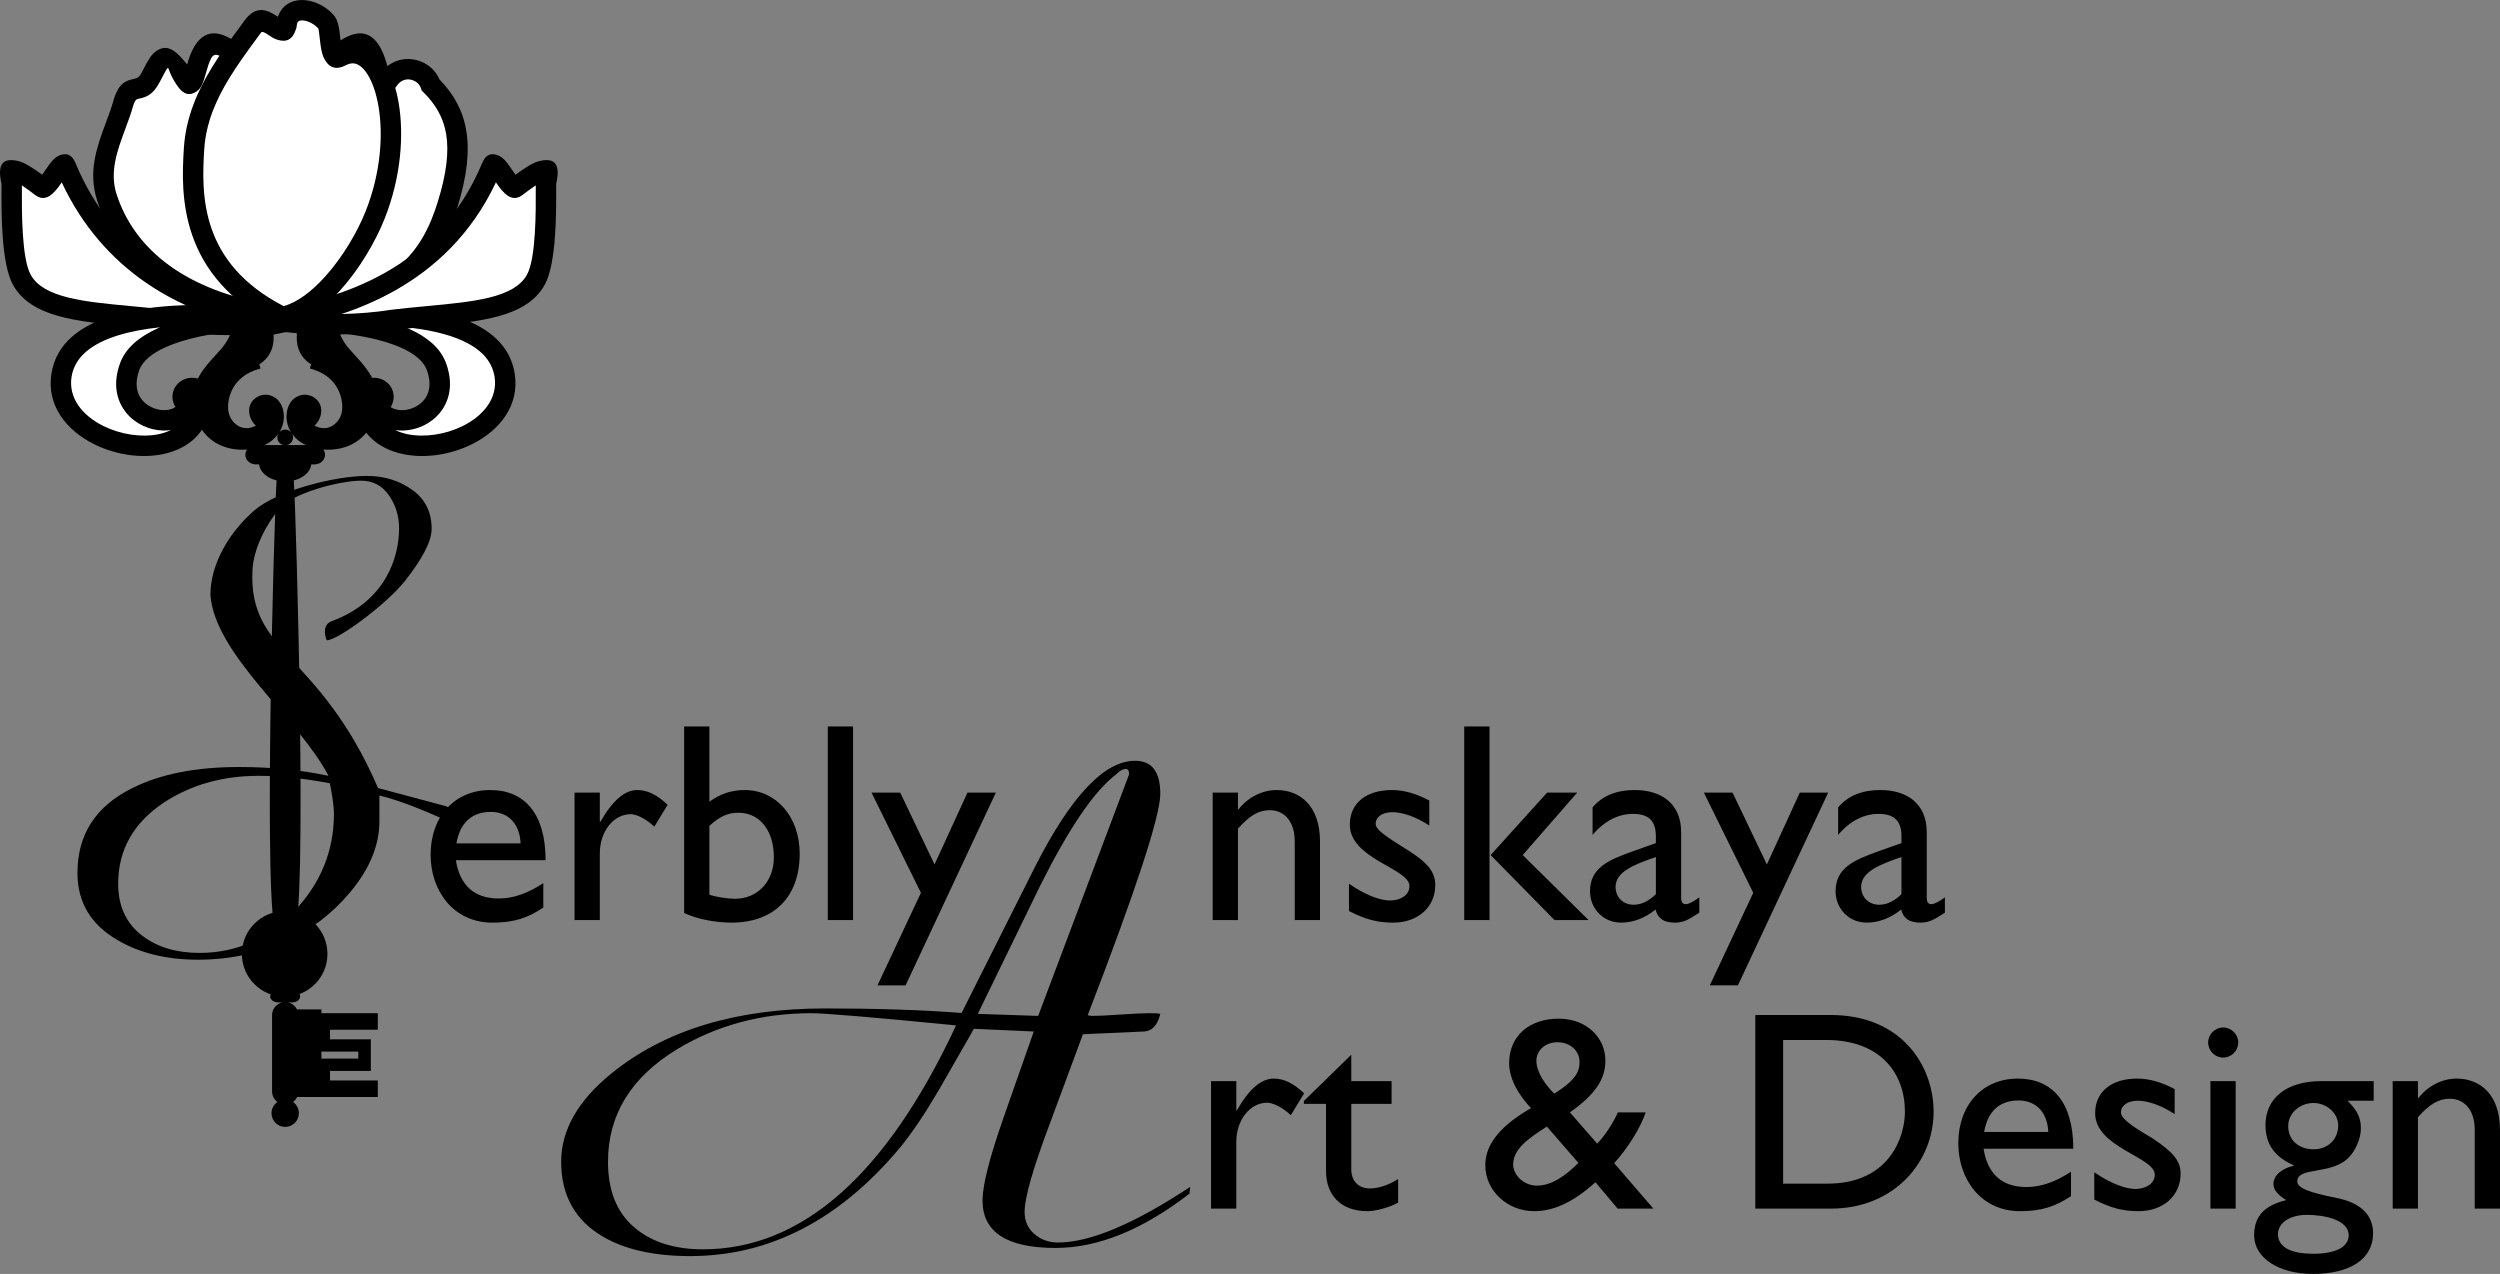
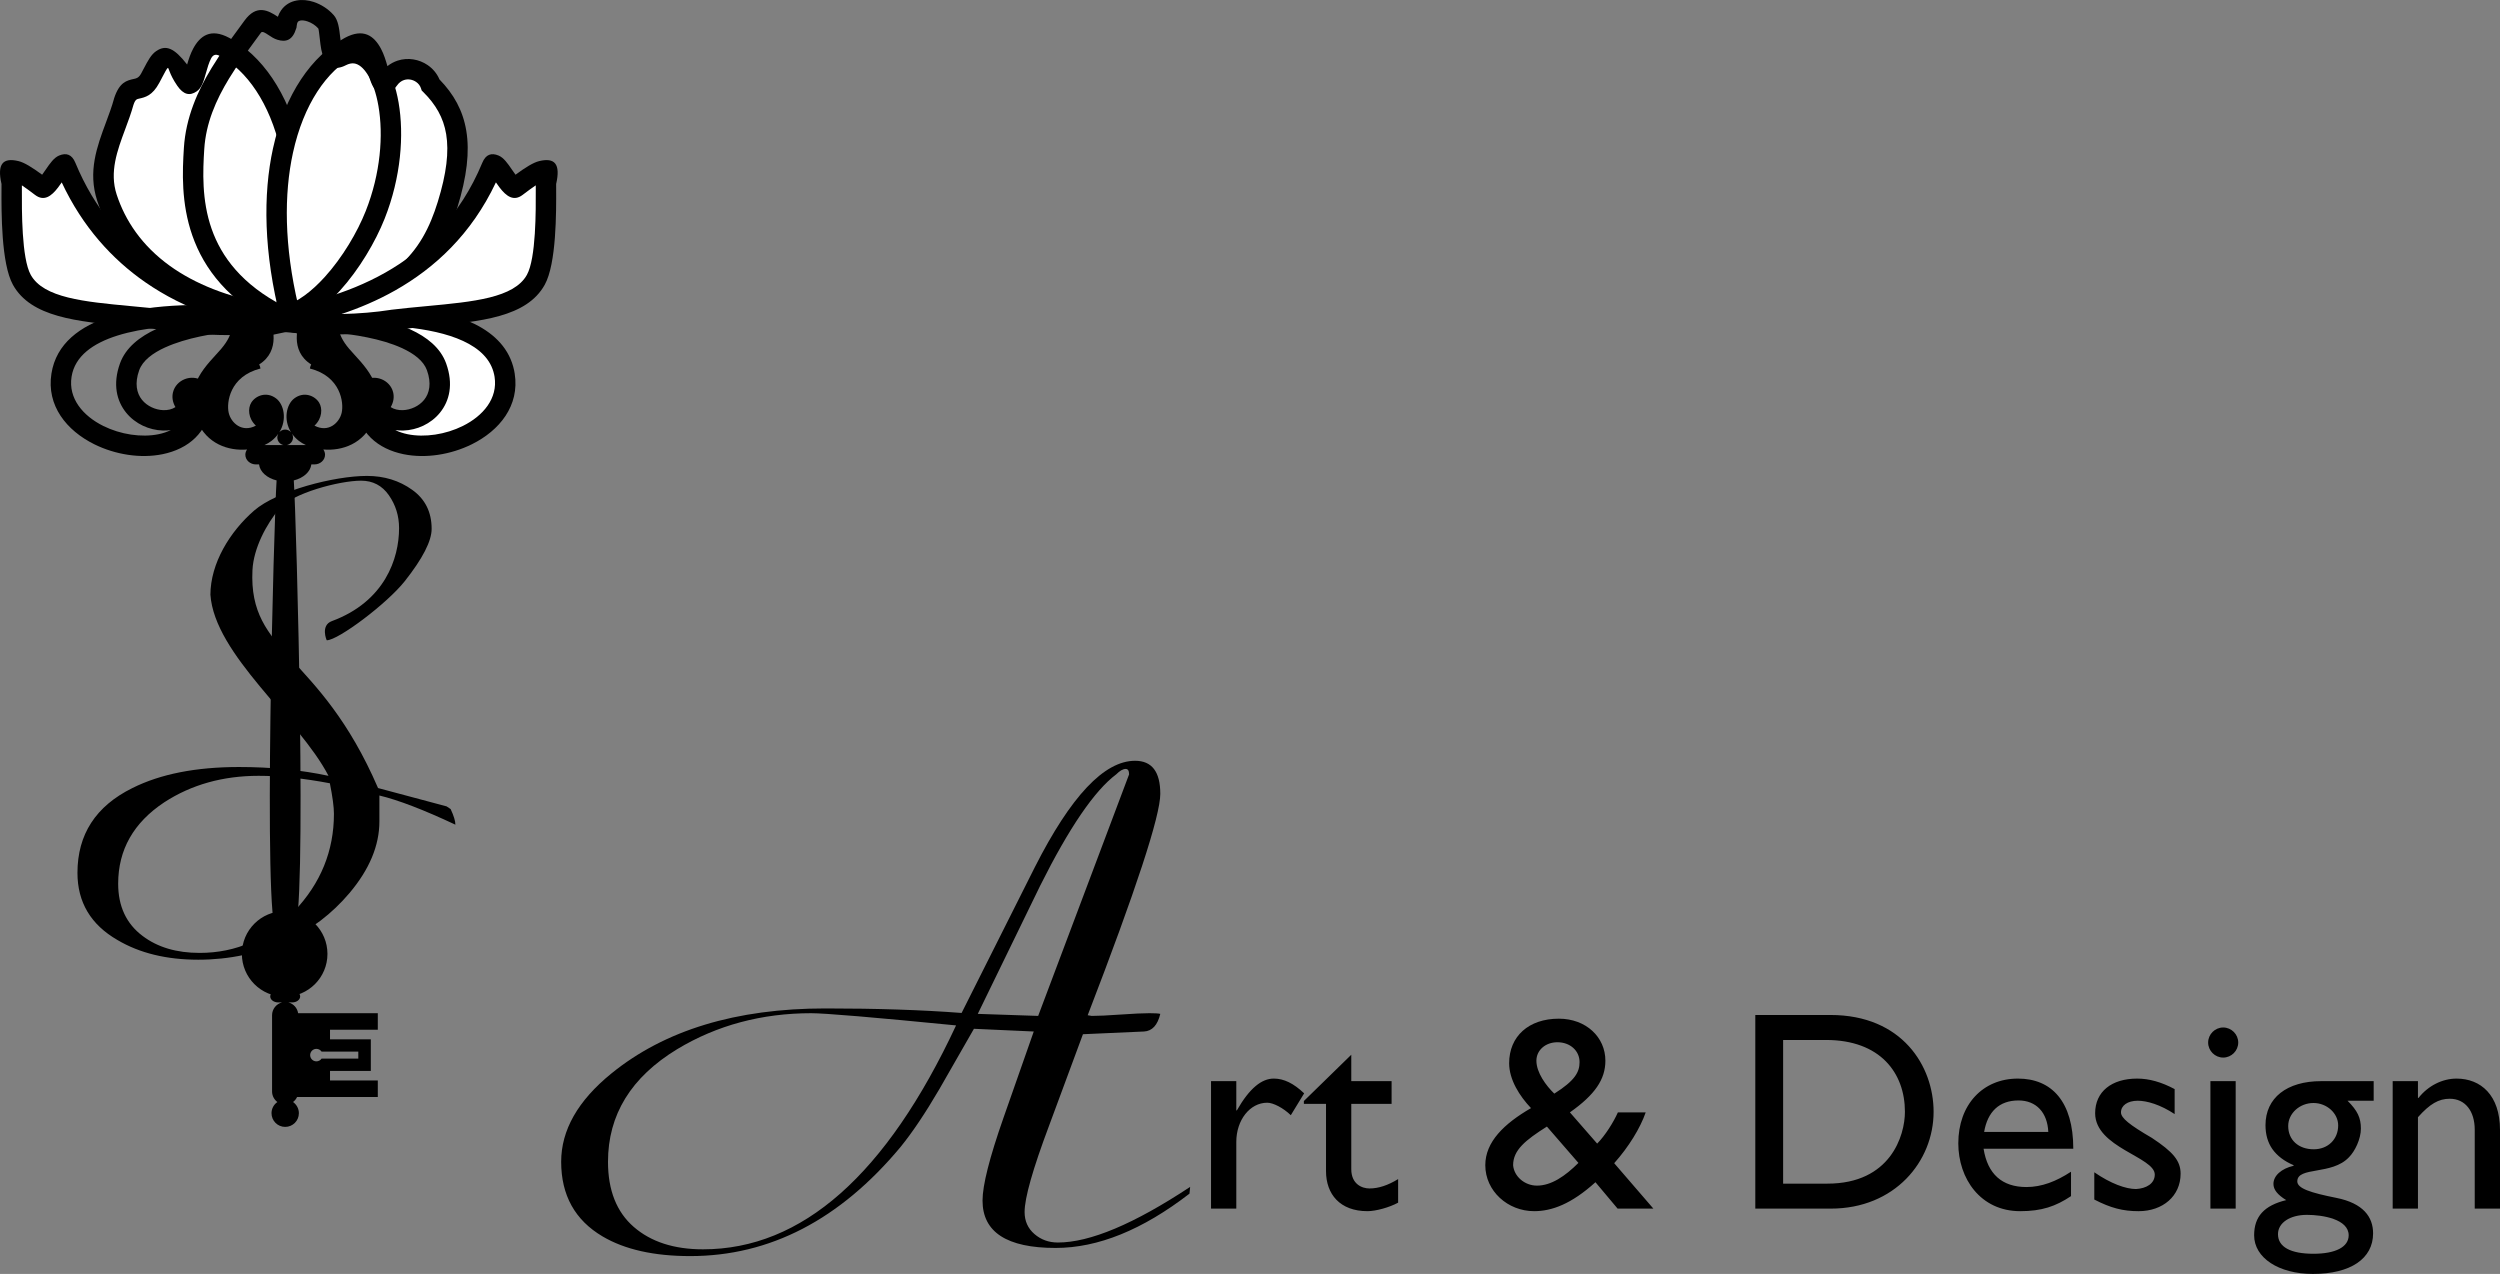
<svg xmlns="http://www.w3.org/2000/svg" xml:space="preserve" width="109.64mm" height="55.869mm" version="1.1" style="shape-rendering:geometricPrecision; text-rendering:geometricPrecision; image-rendering:optimizeQuality; fill-rule:evenodd; clip-rule:evenodd" viewBox="0 0 7162.04 3649.53">
  <rect x="0" y="0" width="7162.04" height="3649.53" fill="#808080" stroke="none" />
  <defs>
    <style type="text/css">
   
    .str0 {stroke:black;stroke-width:13.06;stroke-miterlimit:22.926}
    .fil1 {fill:black}
    .fil2 {fill:white}
    .fil0 {fill:black;fill-rule:nonzero}
    .fil3 {fill:black;fill-rule:nonzero}
   
  </style>
  </defs>
  <g id="Слой_x0020_1">
    <path class="fil0" d="M3324.04 2274.12c0,63.17 -69.33,274.72 -207.99,634.33l11.67 1.94c18.14,0 45.68,-1.29 82.61,-3.89 36.93,-2.59 64.47,-3.89 82.61,-3.89 15.55,0 25.92,0.65 31.1,1.95 -7.78,32.39 -23.33,49.24 -46.65,50.53l-174.94 7.78 -97.18 262.41c-46.65,124.4 -69.98,206.69 -69.98,246.86 0,25.91 9.39,46.97 28.19,63.17 18.79,16.2 41.14,24.3 67.06,24.3 92,0 218.35,-53.13 379.04,-159.4l-1.95 19.45c-134.45,103.67 -262.09,155.5 -383.57,155.5 -139.63,0 -209.28,-45.35 -209.28,-135.74 0,-44.06 20.09,-123.11 59.93,-236.82l86.82 -247.51 -171.38 -7.77 -99.13 173c-40.17,68.68 -77.1,123.76 -110.8,165.22 -173.65,208.64 -374.83,312.95 -602.9,312.95 -103.67,0 -187.58,-18.79 -251.07,-56.37 -79.05,-46.65 -118.58,-117.93 -118.58,-213.82 0,-90.71 47.95,-174.94 143.52,-252.7 152.91,-124.4 357.33,-186.6 613.59,-186.6 146.11,0 276.34,4.21 390.05,12.96l209.93 -417.92c103.02,-203.12 198.59,-304.52 287.04,-304.52 48.27,0 72.24,31.42 72.24,94.59zm-89.41 -55.72c0,-10.37 -3.24,-15.55 -9.72,-15.55 -7.77,0 -16.85,5.18 -27.21,15.55 -62.2,46.65 -134.77,152.92 -217.7,318.78 -27.21,55.72 -86.82,178.18 -178.83,367.38l173 5.83 260.47 -691.99zm-909.69 684.22c-142.55,0 -270.84,34.34 -384.87,103.02 -132.18,80.34 -198.27,187.9 -198.27,322.67 0,81.64 24.62,143.84 73.86,186.6 49.25,42.76 115.33,64.15 198.27,64.15 283.8,0 525.47,-213.82 725.04,-641.46 -237.14,-23.33 -375.8,-34.99 -415.97,-34.99l1.95 0z" />
-     <path class="fil0" d="M1556.5 2530.09c-42.29,27.65 -83.77,43.92 -127.69,43.92 -69.95,0 -111.43,-37.41 -122.82,-109.8l257.02 0c0,-135.02 -61.82,-200.9 -158.61,-200.9 -100.85,0 -170.8,74.83 -170.8,185.45 0,100.86 63.44,194.4 177.31,194.4 61.82,0 101.66,-13.83 145.59,-43.11l0 -69.95zm-248.89 -113.88c9.77,-57.75 43.11,-90.28 98.42,-90.28 51.25,0 82.97,34.97 85.4,90.28l-183.82 0zm338.36 -145.59l0 365.2 72.39 0 0 -191.14c0,-62.63 39.04,-112.24 88.65,-112.24 17.08,0 45.55,14.64 67.51,35.78l38.23 -62.63c-30.09,-28.47 -57.75,-42.3 -87.03,-42.3 -34.16,0 -69.14,26.84 -105.73,91.1l-1.63 0 0 -83.78 -72.39 0zm386.35 -189.52l-72.39 0 0 534.38c35.78,17.08 87.84,27.65 135.83,27.65 122,0 195.21,-74.02 195.21,-197.65 0,-104.92 -66.7,-182.19 -157.8,-182.19 -36.6,0 -69.13,10.58 -100.85,33.35l0 -215.54zm0 284.68c30.9,-27.66 52.87,-37.42 82.96,-37.42 61,0 101.67,50.43 101.67,127.7 0,69.13 -46.36,118.75 -111.43,118.75 -21.15,0 -52.06,-4.88 -73.2,-11.39l0 -197.65zm411.56 -284.68l-72.39 0 0 554.71 72.39 0 0 -554.71zm409.12 189.52l-81.34 0 -94.35 205.78 -98.42 -205.78 -82.15 0 141.52 287.12 -124.44 265.15 80.52 0 258.65 -552.27zm693.51 0l-72.39 0 0 365.2 72.39 0 0 -261.9c34.16,-38.23 59.37,-52.87 91.09,-52.87 43.92,0 71.57,34.97 71.57,88.65l0 226.12 72.39 0 0 -225.3c0,-100.04 -55.31,-147.22 -124.44,-147.22 -40.67,0 -81.34,20.34 -108.99,55.31l-1.63 0 0 -47.99zm548.2 22.77c-38.23,-20.34 -73.2,-30.09 -107.36,-30.09 -73.21,0 -120.38,37.42 -120.38,99.23 0,98.42 170.81,125.26 170.81,175.68 0,26.03 -24.37,40.67 -53.68,41.49 -29.26,0.8 -72.38,-15.46 -119.56,-47.99l0 78.09c47.18,24.4 82.15,33.35 126.88,33.35 69.13,0 120.38,-43.11 120.38,-107.37 0,-37.41 -20.83,-64.41 -82.15,-102.49 -63.17,-39.22 -88.66,-56.93 -88.66,-73.2 0,-19.52 18.71,-33.35 47.99,-33.35 26.85,0 65.07,11.39 105.74,38.23l0 -71.58zm423.77 -22.77l-86.22 0 -161.86 178.94 183.01 186.26 97.6 0 -188.7 -186.26 156.17 -178.94zm-251.33 -189.52l-72.38 0 0 554.71 72.38 0 0 -554.71zm601.07 489.64c-16.27,12.2 -30.9,19.52 -38.22,19.52 -8.95,0 -13.84,-4.88 -13.84,-18.7l0 -187.89c0,-82.96 -58.56,-120.38 -132.57,-120.38 -52.87,0 -92.72,16.27 -121.19,49.62l0 78.89c34.97,-41.48 75.64,-60.19 115.5,-60.19 43.92,0 65.88,18.72 65.88,64.26l0 19.52 -64.26 22.77c-73.95,26.21 -124.44,48.81 -124.44,115.5 0,47.18 35.79,89.47 89.47,89.47 33.35,0 66.7,-12.2 98.42,-37.42 6.51,26.02 23.58,37.42 55.3,37.42 22.78,0 36.6,-6.51 69.95,-28.47l0 -43.92zm-124.44 -8.95c-19.52,18.72 -40.67,30.09 -63.44,30.09 -30.09,0 -52.06,-21.15 -52.06,-51.24 0,-43.11 53.68,-64.25 115.5,-85.4l0 106.55zm493.71 -291.18l-81.33 0 -94.35 205.78 -98.42 -205.78 -82.15 0 141.53 287.12 -124.45 265.15 80.52 0 258.65 -552.27zm334.29 300.13c-16.27,12.2 -30.9,19.52 -38.23,19.52 -8.95,0 -13.83,-4.88 -13.83,-18.7l0 -187.89c0,-82.96 -58.56,-120.38 -132.57,-120.38 -52.87,0 -92.73,16.27 -121.19,49.62l0 78.89c34.97,-41.48 75.64,-60.19 115.5,-60.19 43.92,0 65.89,18.72 65.89,64.26l0 19.52 -64.26 22.77c-73.95,26.21 -124.44,48.81 -124.44,115.5 0,47.18 35.78,89.47 89.47,89.47 33.35,0 66.7,-12.2 98.42,-37.42 6.51,26.02 23.59,37.42 55.31,37.42 22.77,0 36.6,-6.51 69.95,-28.47l0 -43.92zm-124.44 -8.95c-19.53,18.72 -40.67,30.09 -63.45,30.09 -30.09,0 -52.05,-21.15 -52.05,-51.24 0,-43.11 53.68,-64.25 115.5,-85.4l0 106.55z" />
    <path class="fil1 str0" d="M815.52 2616.7c64.09,0 116.05,51.96 116.05,116.06 0,64.09 -51.96,116.05 -116.05,116.05 -64.1,0 -116.06,-51.96 -116.06,-116.05 0,-64.1 51.96,-116.06 116.06,-116.06z" />
-     <polygon class="fil1" points="920.88,2891.77 782.4,2891.77 782.4,3137.53 920.88,3137.53 " />
    <path class="fil2" d="M820.83 917.01c-120.87,21.41 -248.03,15.12 -346.64,-0.41 -180.83,-22.21 -356.93,-16.57 -411.6,-114.96 -33.28,-59.88 -28.89,-228.63 -29.06,-277.98 -13.47,-55.31 19.15,-38.37 84.59,11.46 19.61,14.93 58.54,-87.26 70.76,-57.69 133.24,322.4 425.65,425.96 631.95,439.58z" />
    <path class="fil0" d="M825.87 945.86c-56.9,10.08 -115.49,14.17 -172.17,14.1 -65.77,-0.08 -128.63,-5.85 -183.04,-14.37l-0.01 0.08c-37.67,-4.62 -70.21,-7.68 -101.83,-10.64 -149.42,-14.01 -280.11,-26.26 -331.76,-119.2 -33.73,-60.71 -33.06,-208.73 -32.77,-274.67l0.05 -14.03c-13.3,-57.93 4.24,-76.36 48.76,-65.57 16.59,4.02 39.16,18.04 67.62,38.95 3.29,-4.4 6.94,-9.72 10.52,-14.95 11.84,-17.26 23.22,-33.84 38.14,-40.02 20.35,-8.39 36.46,-3.59 46.52,20.77 55.42,134.1 139.56,228.66 233.2,293.8 122.47,85.18 261.26,120.28 373.56,127.69l241.02 15.91 -237.82 42.13zm-347.21 -58.11c35.71,5.62 75.25,10 116.86,12.22 -60.71,-21.58 -121.94,-51.5 -179.84,-91.77 -93.84,-65.27 -178.9,-157.65 -238.84,-285.69 -3.37,4.88 -6.82,9.79 -10.45,14.56 -19.24,25.28 -40.38,40.79 -66.02,21.28 -14.72,-11.21 -27.4,-20.53 -37.65,-27.38l-0.05 10.43c-0.27,61.21 -0.89,198.65 25.44,246.04 36.72,66.07 153.01,76.98 285.97,89.44 35.42,3.32 71.93,6.75 103.65,10.64l0.92 0.23z" />
    <path class="fil2" d="M797.22 901.93c-13.04,-1.77 -10.89,2.74 -23.35,0.61 -284.83,-48.59 -419.28,-188.55 -467.49,-336.22 -32.77,-100.44 24.08,-186.62 48.36,-275.57 19.41,-58.84 47.82,-14.95 75.83,-67.22 33.48,-62.47 37.74,-87.38 101.29,5.43 37.82,55.22 18.77,-144.29 111.06,-94.78 159.7,85.65 268.2,361.63 174.64,752.25 -1.74,7.28 -18.47,8.14 -20.35,15.49z" />
    <path class="fil0" d="M793.33 930.89l-1.05 -0.15c-5.74,1.39 -11.24,2.72 -23.33,0.65 -135.79,-23.16 -239.13,-66.79 -316.26,-122.27 -91.87,-66.07 -146.36,-148.68 -174.13,-233.76 -27.33,-83.75 -0.84,-155.01 25.27,-225.27 8.4,-22.6 16.77,-45.11 22.74,-67.01l0.35 -1.49c15.31,-46.41 35.69,-50.9 57.87,-55.79 6.25,-1.38 12.98,-2.87 20.02,-16.02l6.77 -12.9 0.05 0.03c12.27,-23.38 21.3,-40.55 35.73,-50.43 27.55,-18.87 51.43,-9.86 88.73,38.4 4.32,-14.92 9.5,-31.02 17.24,-45.43 19.8,-36.92 50.16,-59.55 103.35,-31.02l0.11 0c92.36,49.53 168.55,156.23 203.68,307.59 29.85,128.55 30.26,290.3 -14.5,477.17 -3.81,15.9 -13.13,21.56 -23.08,26.12l-3.87 15.07 -25.69 -3.49zm-14.78 -56.94l0.22 -0.09c-0.18,0.08 -0.43,0.14 -0.22,0.09zm0.22 -0.05c1.91,-0.46 3.87,-0.93 6.17,-1.25 2.16,-1.31 4.43,-2.44 6.72,-3.49 39.98,-172.85 39.27,-321.85 11.8,-440.1 -31.1,-134 -96.25,-227.22 -174.37,-269.12l0.02 -0.05c-12.5,-6.66 -19.63,-1.37 -24.25,7.26 -6.33,11.8 -11.03,28.45 -15.1,42.89 -6.41,22.73 -11.77,41.75 -26.36,51.74 -19.25,13.2 -37.44,10.29 -55.67,-16.33 -24.39,-35.63 -23.69,-53.18 -27.38,-50.65 -2.59,1.77 -8.69,13.39 -16.99,29.22l0 0.11 -7 13.14c-19.78,36.91 -40.08,41.39 -58.95,45.55 -5.15,1.13 -9.9,2.18 -14.82,17.1l-0.06 -0.02c-6.66,24.08 -15.29,47.27 -23.95,70.57 -22.56,60.69 -45.43,122.23 -24.35,186.81 24.23,74.23 71.95,146.46 152.6,204.46 70.17,50.47 165.42,90.37 292,111.96 0.22,0.03 0.11,0.11 -0.03,0.17l-0.01 0.04z" />
    <path class="fil0" d="M825.97 921.85c-23.63,-58.73 -16.57,-146.32 11.44,-210.22 11.24,-25.61 25.92,-48.02 43.52,-64.19 19.99,-18.36 43.6,-29.02 70.29,-28.34 30.37,0.77 62.74,16.42 95.33,52.69l-43.5 39.16c-20.82,-23.16 -38.56,-33.09 -53.21,-33.46 -10.26,-0.26 -20.19,4.62 -29.3,12.99 -11.5,10.56 -21.5,26.14 -29.55,44.49 -22.52,51.36 -28.8,120.27 -10.75,165.11l-54.26 21.75z" />
    <path class="fil2" d="M829.84 919.02c45.94,-9.68 579.41,-76.21 615.86,155.85 32.24,205.25 -377.98,293.04 -399.76,76.68 -7.24,-71.96 91.86,-34.9 34.93,15.61 46.43,80.4 220.64,24.86 169.75,-116.29 -50.89,-141.14 -419.91,-133.76 -420.77,-131.84z" />
    <path class="fil0" d="M823.88 890.4c2.25,-0.48 6.23,-1.18 11.87,-2.06 44.23,-6.94 187.3,-22.72 324.94,-9.69 145.81,13.79 286.42,60.22 312.2,182.55 0.53,2.5 1.08,5.57 1.65,9.2 14.43,91.88 -43.46,163.01 -122.79,202.34 -30.1,14.93 -63.36,25.23 -96.7,30.23 -33.51,5.02 -67.51,4.66 -98.91,-1.76 -72.8,-14.89 -130.67,-61.18 -139.29,-146.79 -3.26,-32.38 8.66,-52.96 25.53,-63.81 15.37,-9.9 34.22,-10.6 50.06,-4.46 16.04,6.23 29.53,19.64 33.9,37.89 3.07,12.84 1.61,27.42 -7.02,42.28 9.59,6.28 21.85,9.08 34.65,8.68 11.18,-0.35 22.78,-3.17 33.59,-8.28 10.56,-5 20.15,-12.18 27.55,-21.31 15.3,-18.88 21.45,-47.42 8.02,-84.69 -9.7,-26.91 -36.99,-47.78 -72.43,-63.9 -58.52,-26.63 -137.31,-39.15 -201.95,-44.82 -54.28,-4.76 -94.73,-5.74 -105.93,-5.65 -2.76,0.46 -5.14,0.9 -7.05,1.3l-170.61 36.1c50.66,-30.39 101.3,-60.85 151.99,-91.19l2.87 -1.05c0.37,-0.13 1.73,-0.3 3.97,-0.48l-0.13 -0.62zm591.78 182.7c-18.54,-87.95 -133.55,-123.57 -255,-135.77 4.87,1.97 9.64,4.01 14.31,6.13 48.74,22.18 87.24,53.52 103.11,97.55 21.46,59.53 9.58,107.66 -17.63,141.24 -13.12,16.19 -29.78,28.74 -47.94,37.34 -17.93,8.49 -37.59,13.18 -56.94,13.78 -7.79,0.24 -15.53,-0.18 -23.1,-1.29 10.84,5.36 22.77,9.3 35.35,11.87 24.39,4.98 51.48,5.15 78.76,1.07 27.44,-4.1 54.71,-12.54 79.3,-24.73 58.05,-28.78 100.74,-78.7 90.96,-140.97 -0.25,-1.57 -0.65,-3.66 -1.19,-6.23z" />
    <path class="fil3" d="M811.97 1275.03c-10.01,-2.29 -17.49,-11.21 -17.49,-21.9 0,-3.69 0.99,-7.13 2.55,-10.22 -5.05,7.11 -11.28,13.89 -19.11,20.02 -5.79,4.55 -12.64,8.6 -20.26,12.1l54.32 0zm44.09 -12.1c-7.87,-6.17 -14.15,-13 -19.21,-20.15 1.62,3.1 2.61,6.59 2.61,10.34 0,10.69 -7.46,19.61 -17.47,21.9l54.34 0c-7.61,-3.5 -14.48,-7.55 -20.27,-12.1zm50.37 1777.65c6.19,0 11.64,-3.12 14.84,-7.9l105.2 0 0 -20 -105.2 0c-3.2,-4.76 -8.65,-7.92 -14.84,-7.92 -9.88,0 -17.89,8.03 -17.89,17.93 0,9.88 8.02,17.89 17.89,17.89zm-272.39 -2041.66c38.28,-44.89 29.02,-72.61 29.02,-72.61 131,63.81 40.69,-145.17 106.61,-18.47 11.61,22.33 35.28,97.07 -27.17,136.18 1.81,3.74 3.23,7.6 3.74,11.67 -88.45,22.43 -97.68,97.69 -91.09,126.73 6.6,29.04 38.28,58.07 77.91,36.95 -22.46,-21.11 -23.31,-49.63 -13.21,-65.99 12.22,-19.81 43.56,-33.01 71.29,-11.89 22.28,16.98 31.69,60.4 9.2,96.66 4.12,-4.58 10.01,-7.51 16.66,-7.51 6.68,0 12.61,2.97 16.72,7.58 -22.56,-36.27 -13.14,-79.75 9.14,-96.72 27.74,-21.12 59.12,-7.92 71.31,11.89 10.08,16.36 9.24,44.88 -13.21,65.99 39.62,21.13 71.27,-7.9 77.89,-36.95 6.6,-29.04 -2.63,-104.31 -91.07,-126.73 0.51,-4.06 1.92,-7.9 3.72,-11.65 -62.49,-39.1 -38.78,-113.87 -27.14,-136.2 44.13,-85.06 -6.58,73.53 106.6,18.47 0,0 -9.28,27.72 29.02,72.61 38.3,44.88 112.21,104.29 69.97,205.93 -27.76,66.78 -90.24,87.41 -143.7,82.85 3.1,4.36 4.95,9.49 4.95,15.04 0,15.23 -13.68,27.71 -30.39,27.71l-8.86 0c-2.58,21.35 -22.82,39.08 -50.29,45.85 7.38,103.6 39.68,1271.94 0.2,1292.8 0.93,2.71 1.55,5.57 1.55,8.59 0,5.09 -1.51,9.78 -4,13.82 8.98,16.96 30.41,60.1 30.41,85.17 0,25.33 -7.62,51.45 -30.24,60.91 11.37,0.95 20.34,8.17 20.34,16.97 0,9.44 -10.27,17.17 -22.78,17.17l-10.83 0c14.4,3.75 25.46,15.87 27.76,30.93l228.25 0 0 47.39 -136.89 0 0 27.38 116.9 0 0 90.53 -116.9 0 0 27.38 136.89 0 0 47.39 -231.27 0c-2.64,5.68 -6.64,10.59 -11.58,14.33 10.11,7.09 16.75,18.77 16.75,32.06 0,21.67 -17.55,39.2 -39.2,39.2 -21.63,0 -39.19,-17.53 -39.19,-39.2 0,-13.29 6.64,-24.98 16.76,-32.06 -9.15,-6.94 -15.18,-17.89 -15.18,-30.26l0 -218.42c0,-17.64 12.14,-32.43 28.35,-36.65l-10.82 0c-12.56,0 -22.8,-7.73 -22.8,-17.17 0,-8.81 8.97,-16.02 20.35,-16.97 -22.61,-9.47 -30.24,-35.59 -30.24,-60.91 0,-25.06 21.41,-68.18 30.41,-85.15 -2.51,-4.04 -4.02,-8.75 -4.02,-13.84 0,-3.02 0.61,-5.88 1.54,-8.58 -39.46,-20.85 -7.16,-1189.16 0.2,-1292.81 -27.48,-6.77 -47.69,-24.5 -50.25,-45.84l-8.88 0c-16.72,0 -30.39,-12.48 -30.39,-27.71 0,-5.55 1.86,-10.69 4.93,-15.04 -53.45,4.56 -115.95,-16.06 -143.7,-82.85 -42.21,-101.64 31.71,-161.04 70.01,-205.93z" />
-     <path class="fil2" d="M832.53 908.39c311.15,-42.21 401.66,-166.78 449.59,-321.66 53.2,-171.89 29.51,-265.73 -48.36,-343.2 -15.74,-47.73 -85.98,-65.68 -120.97,-14.57 -37.81,55.22 -18.77,-144.29 -111.06,-94.78 -162.67,87.25 -272.24,371.97 -169.2,774.21z" />
+     <path class="fil2" d="M832.53 908.39c311.15,-42.21 401.66,-166.78 449.59,-321.66 53.2,-171.89 29.51,-265.73 -48.36,-343.2 -15.74,-47.73 -85.98,-65.68 -120.97,-14.57 -37.81,55.22 -18.77,-144.29 -111.06,-94.78 -162.67,87.25 -272.24,371.97 -169.2,774.21" />
    <path class="fil0" d="M854.51 875.64c134.8,-21.18 223.07,-58.99 282.86,-108.38 62.23,-51.41 94.38,-116.62 116.81,-189.12 25.2,-81.42 32.32,-143.55 24.05,-193.72 -7.89,-47.86 -30.44,-85.7 -65.08,-120.16l-5.06 -5.04 -2.16 -6.53c-2.46,-7.45 -7.47,-13.63 -13.83,-17.98 -5.1,-3.49 -10.95,-5.85 -16.99,-6.8 -5.79,-0.91 -11.87,-0.52 -17.72,1.41 -7.49,2.47 -14.67,7.67 -20.45,16.13 -18.23,26.62 -36.42,29.52 -55.67,16.33 -14.59,-9.99 -19.96,-29.01 -26.36,-51.74 -4.08,-14.44 -8.77,-31.09 -15.1,-42.89 -4.64,-8.66 -11.79,-13.95 -24.35,-7.21 -79.69,42.73 -145.85,139.02 -176.15,277.66 -25.87,118.41 -25.31,266.64 15.2,438.04zm320.18 -63.27c-71.5,59.07 -176.64,103.06 -338.27,124.98l-25.7 3.49 -6.47 -25.24c-49.16,-191.95 -51.05,-358.23 -22.18,-490.36 34.13,-156.19 111.59,-266.23 205.91,-316.82 53.19,-28.53 83.55,-5.89 103.35,31.02 8.53,15.91 13.97,33.86 18.55,50.01 9.07,-7.19 18.95,-12.4 29.19,-15.78 14.76,-4.87 30.28,-5.83 45.2,-3.47 14.68,2.33 28.72,7.9 40.81,16.18 14.7,10.07 26.73,24.09 33.91,41.11 40.6,41.79 67.19,88.36 76.94,147.53 9.74,59.09 2.11,129.82 -25.89,220.28 -25.49,82.37 -62.57,156.91 -135.36,217.05z" />
-     <path class="fil2" d="M809.13 907.98c-268.56,-133.16 -261.42,-352.53 -253.13,-482.68 5.13,-80.67 36.19,-151.35 75.2,-215.48 29,-47.67 62.4,-91.71 92.8,-133.52 37.61,-51.72 82.14,44.32 96.61,-3.22 4.93,-63.02 78.32,-50.34 113.22,-10.77 18.7,21.21 3.59,119.12 43.53,98.56 116.75,-60.1 197.21,203.09 97.41,454.73 -45.15,113.83 -153.99,270 -265.65,292.39z" />
    <path class="fil0" d="M796.19 934.2c-142.44,-70.63 -212.05,-164.93 -245.03,-259.07 -32.63,-93.13 -28.65,-184.04 -24.35,-251.66 2.75,-43.26 12.47,-83.89 26.73,-122.3 14.04,-37.83 32.39,-73.16 52.71,-106.57 25.01,-41.11 52.82,-79.07 79.34,-115.28l14.74 -20.2c34.6,-47.57 67.64,-29.59 95.68,-11.1 2.33,-6.82 5.42,-12.91 9.16,-18.32 11.08,-16.02 26.86,-25.06 44.82,-28.33l0.12 0c15.49,-2.83 32.35,-1.12 48.5,4.15 21.09,6.89 41.89,20.18 57.11,37.44l0.12 0c13.19,14.97 15.93,38.96 18.69,63.3 0.91,8.04 1.83,16.14 2.96,22.7 15.12,-5.49 30.02,-7.11 44.5,-5.23 31.68,4.12 58.88,24.7 79.86,57.53 18.4,28.79 32.28,67.61 40.07,112.81 15.84,91.95 7.13,213.48 -40,332.29 -26.13,65.89 -72.62,145.29 -128.63,206.95 -47.18,51.92 -101.79,92.07 -158.42,103.41l-9.67 1.94 -9 -4.46zm-189.85 -278.3c27.8,79.31 86.57,159.21 206.35,221.11 40.11,-11.23 80.67,-42.77 117.31,-83.08 51.31,-56.49 93.82,-129.01 117.65,-189.09 42.83,-108 50.85,-217.98 36.55,-300.92 -6.5,-37.74 -17.45,-69.14 -31.6,-91.28 -11.58,-18.11 -24.67,-29.22 -38.19,-30.97 -7,-0.91 -14.92,0.7 -23.65,5.19 -30.58,15.74 -49.51,5.27 -62.09,-19.19 -7.79,-15.12 -10.07,-35.19 -12.32,-55 -1.7,-14.98 -3.38,-29.74 -4.49,-31.01l0.06 -0.06c-8.28,-9.36 -19.72,-16.62 -31.41,-20.44 -7.39,-2.42 -14.39,-3.34 -20,-2.35 -3.17,0.6 -5.77,1.91 -7.27,4.08 -1.75,2.53 -2.97,6.57 -3.42,12.36l-0.22 2.89 -1.04 3.4c-10.39,34.14 -29.4,39.78 -53.81,32.35 -9.67,-2.95 -17.61,-8.24 -26.16,-13.95 -7.83,-5.23 -17.23,-11.5 -20.88,-6.48l-14.96 20.43c-25.82,35.26 -52.91,72.23 -76.59,111.15 -18.68,30.7 -35.39,62.8 -47.9,96.5 -12.3,33.13 -20.69,68.2 -23.07,105.59 -3.98,62.52 -7.71,146.39 21.15,228.77z" />
    <path class="fil0" d="M3469.38 3097.26l0 365.2 72.39 0 0 -191.14c0,-62.63 39.04,-112.24 88.65,-112.24 17.08,0 45.55,14.64 67.51,35.78l38.23 -62.63c-30.09,-28.47 -57.75,-42.3 -87.03,-42.3 -34.16,0 -69.14,26.84 -105.74,91.1l-1.62 0 0 -83.78 -72.39 0zm401.8 -75.64l-135.83 132.57 0 8.14 63.44 0 0 192.77c0,65.88 39.85,114.68 118.74,114.68 23.59,0 62.63,-10.57 87.85,-24.4l0 -67.51c-29.28,17.89 -56.12,26.84 -82.15,26.84 -21.15,0 -52.06,-12.2 -52.06,-55.31l0 -187.07 115.5 0 0 -65.07 -115.5 0 0 -75.64zm763.75 165.11c-12.2,27.66 -36.6,66.7 -59.37,89.47l-78.09 -89.47c71.58,-50.43 101.67,-94.35 101.67,-148.03 0,-67.51 -55.31,-120.38 -133.39,-120.38 -86.21,0 -142.33,50.43 -142.33,127.7 0,47.17 30.09,94.35 62.63,128.51 -77.27,44.73 -130.95,96.78 -130.95,163.48 0,74.01 64.26,131.76 139.9,131.76 50.42,0 106.55,-20.33 175.68,-82.96l63.45 75.64 102.48 0 -112.25 -130.14c41.48,-46.36 74.83,-100.85 90.28,-145.59l-79.71 0zm-113.06 144.78c-38.23,38.22 -78.08,65.07 -118.74,65.07 -35.79,0 -65.89,-26.85 -68.32,-58.56 0,-43.11 34.97,-71.57 96.79,-110.62l90.28 104.11zm-120.37 -292.81c0,-30.09 26.02,-52.87 60.18,-52.87 36.6,0 63.45,24.4 63.45,56.93 0,28.47 -13.01,52.87 -72.39,90.28 -23.59,-22.77 -51.24,-60.19 -51.24,-94.35zm627.1 423.76l216.35 0c183,0 294.44,-135.02 294.44,-277.36 0,-130.95 -90.29,-277.36 -295.26,-277.36l-215.53 0 0 554.71zm79.71 -483.14l122.81 0c155.35,0 226.12,94.35 226.12,205.78 0,68.32 -41.48,205.78 -222.05,205.78l-126.88 0 0 -411.56zm824.75 377.4c-42.3,27.66 -83.78,43.92 -127.7,43.92 -69.95,0 -111.43,-37.42 -122.81,-109.8l257.02 0c0,-135.02 -61.82,-200.9 -158.61,-200.9 -100.86,0 -170.81,74.83 -170.81,185.45 0,100.85 63.44,194.39 177.31,194.39 61.82,0 101.67,-13.82 145.59,-43.1l0 -69.95zm-248.9 -113.87c9.77,-57.75 43.11,-90.28 98.42,-90.28 51.24,0 82.96,34.97 85.4,90.28l-183.83 0zm545.77 -122.81c-38.23,-20.34 -73.2,-30.09 -107.36,-30.09 -73.21,0 -120.38,37.42 -120.38,99.23 0,98.42 170.81,125.26 170.81,175.69 0,26.03 -24.4,39.86 -53.68,41.48 -29.28,0 -72.38,-15.45 -119.56,-47.99l0 78.09c47.18,24.4 82.15,33.34 126.88,33.34 69.13,0 120.38,-43.1 120.38,-107.36 0,-37.41 -21.96,-62.63 -82.15,-102.49 -64.25,-37.41 -88.66,-56.93 -88.66,-73.2 0,-19.52 18.71,-33.35 47.99,-33.35 26.85,0 65.07,11.39 105.74,38.23l0 -71.57zm174.87 -22.77l-72.38 0 0 365.2 72.38 0 0 -365.2zm7.32 -110.62c0,-23.59 -19.52,-43.11 -43.11,-43.11 -23.59,0 -43.11,19.52 -43.11,43.11 0,23.59 19.52,43.11 43.11,43.11 23.59,0 43.11,-19.52 43.11,-43.11zm387.98 110.62l-150.47 0c-98.42,0 -159.42,47.99 -159.42,126.07 0,26.84 6.51,49.62 19.53,68.32 13.82,19.53 34.16,34.97 61,46.37l0 1.63c-34.97,8.13 -57.75,28.47 -57.75,52.05 0,16.27 11.39,30.91 36.61,46.37 -63.44,15.45 -91.91,47.17 -91.91,100.85 0,64.26 69.95,110.62 168.36,110.62 108.18,0 172.43,-43.92 172.43,-116.31 0,-46.37 -27.65,-86.22 -105.73,-101.67 -73.2,-14.65 -111.43,-26.84 -111.43,-47.18 0,-43.11 99.23,-17.08 148.03,-69.14 17.08,-17.08 34.16,-52.06 34.16,-82.15 0,-30.9 -9.75,-51.24 -38.22,-79.71l74.83 0 0 -56.12zm-101.68 126.88c0,39.85 -29.28,68.32 -69.95,68.32 -43.92,0 -73.2,-26.84 -73.2,-66.7 0,-35.79 32.54,-65.89 72.39,-65.89 38.23,0 70.76,29.28 70.76,64.26zm30.09 314.77c0,33.35 -37.41,52.87 -100.85,52.87 -65.89,0 -101.67,-19.53 -101.67,-56.13 0,-32.53 34.16,-55.31 82.96,-55.31 44.73,0 119.56,12.2 119.56,58.56zm198.47 -441.65l-72.39 0 0 365.2 72.39 0 0 -261.9c34.16,-38.23 59.37,-52.87 91.09,-52.87 43.92,0 71.57,34.97 71.57,88.66l0 226.12 72.39 0 0 -225.3c0,-100.04 -55.31,-147.22 -124.45,-147.22 -40.66,0 -81.33,20.34 -108.99,55.31l-1.62 0 0 -47.99z" />
    <path class="fil0" d="M602.73 1705.14c0,-92.01 56.47,-182.61 125.26,-242.42 65.29,-56.77 229.64,-99.31 323.26,-99.31 49.25,0 92.65,13.28 129.59,39.85 37.25,26.57 55.72,63.82 55.72,111.77 0,34.99 -25.59,84.88 -76.78,149.67 -51.18,64.79 -191.2,169.57 -223.6,169.57 -0.89,-0.45 -18.32,-42.79 14.46,-54.9 152.03,-56.2 192.62,-179.48 192.62,-266.27 0,-34.99 -9.72,-66.41 -29.15,-94.27 -19.44,-27.86 -46.01,-41.79 -79.7,-41.79 -62.19,0 -196.94,35.84 -233.84,79.88 -36.91,44.03 -74.14,112.91 -77.31,176.33 -12.07,241.2 191.67,234.77 359.75,624.33l196.32 52.48 11.67 7.78c9.07,19.43 13.61,34.33 13.61,44.7 -91.03,-42.76 -163.6,-70.62 -217.7,-83.58 0,11.67 0,36.28 0,74.19 0,69 -28.51,137.36 -85.53,205.07 -50.54,59.61 -110.15,105.29 -178.83,136.4 -80.34,36.61 -165.22,54.75 -254.64,54.75 -90.71,0 -167.82,-18.79 -231.32,-56.37 -76.45,-44.06 -114.68,-108.2 -114.68,-192.43 0,-110.15 52.48,-191.14 157.44,-242.98 80.34,-40.17 182.07,-60.26 305.18,-60.26 92,0 177.54,8.43 256.58,25.27 -85.07,-164.14 -326.31,-345.87 -338.38,-519.37l0 1.94zm-264.2 826.48c0,64.79 23.33,114.69 69.98,149.68 42.76,32.39 97.18,48.59 163.28,48.59 104.96,0 195.35,-39.85 271.16,-119.54 75.81,-79.69 113.71,-172.68 113.71,-278.93 0,-19.45 -3.89,-48.6 -11.66,-87.47 -75.17,-14.25 -143.2,-21.38 -204.1,-21.38 -102.37,0 -192.44,25.27 -270.18,75.8 -88.12,58.32 -132.18,136.07 -132.18,233.26z" />
    <path class="fil2" d="M776.75 917.01c120.89,17.26 248.03,15.12 346.64,-0.41 180.83,-22.21 356.93,-16.57 411.61,-114.96 33.28,-59.88 28.89,-228.63 29.06,-277.98 13.48,-55.31 -19.15,-38.37 -84.59,11.46 -19.61,14.93 -58.55,-87.26 -70.77,-57.69 -133.23,322.4 -431.7,408.81 -631.95,439.58z" />
    <path class="fil0" d="M953.04 958.31c-59.16,0.07 -120.68,-3.81 -180.42,-12.34l-195.56 -27.91 195.33 -30.02c97.59,-14.99 218.89,-43.42 331.14,-106.88 111.19,-62.86 214.4,-160.62 278.13,-314.84 10.07,-24.35 26.17,-29.16 46.53,-20.77 14.92,6.17 26.3,22.75 38.14,40.02 3.59,5.23 7.24,10.55 10.53,14.95 28.45,-20.92 51.02,-34.93 67.61,-38.95 44.52,-10.78 62.06,7.65 48.76,65.57l0.05 14.03c0.29,65.94 0.97,213.96 -32.77,274.67 -51.65,92.94 -182.34,105.2 -331.76,119.2 -31.61,2.97 -64.15,6.02 -101.83,10.64l-0.01 -0.08c-51.97,8.13 -111.54,12.64 -173.88,12.72zm25.2 -58.68c50.42,-1.08 98.29,-5.21 140.68,-11.88l0.91 -0.23c31.72,-3.89 68.22,-7.32 103.66,-10.64 132.96,-12.46 249.25,-23.37 285.97,-89.44 26.33,-47.39 25.7,-184.83 25.43,-246.04l-0.04 -10.43c-10.25,6.85 -22.92,16.17 -37.65,27.38 -25.65,19.52 -46.78,4 -66.02,-21.28 -3.64,-4.78 -7.09,-9.71 -10.48,-14.61 -70.09,148.76 -175.52,245.64 -288.55,309.53 -50.76,28.7 -102.89,50.66 -153.91,67.64z" />
-     <path class="fil2" d="M796.22 913.59c-9.97,-2.1 -47.06,-1.45 -92.86,-5.27 -165.33,-13.8 -498.63,-15.16 -527.17,166.55 -32.24,205.25 377.98,293.04 399.76,76.68 7.24,-71.96 -91.86,-34.9 -34.93,15.61 -46.43,80.4 -220.64,24.86 -169.75,-116.29 50.89,-141.14 424.09,-139.18 424.95,-137.27z" />
    <path class="fil0" d="M790.27 942.21c-1.84,-0.39 -7.92,-0.68 -16.64,-1.01 -17.64,0.61 -52.38,2.49 -96.2,6.86 -64.85,6.47 -144.12,19.9 -203.67,46.99l-0.05 -0.09c-36.72,16.72 -65.06,38.22 -74.98,65.74 -13.43,37.26 -7.28,65.8 8.02,84.69 7.4,9.13 16.99,16.3 27.55,21.31 10.8,5.11 22.41,7.94 33.59,8.28 12.8,0.4 25.06,-2.4 34.65,-8.69 -8.64,-14.85 -10.09,-29.44 -7.02,-42.28 4.37,-18.25 17.87,-31.67 33.9,-37.89 15.84,-6.14 34.69,-5.44 50.06,4.46 16.87,10.86 28.79,31.43 25.53,63.81 -8.62,85.62 -66.49,131.91 -139.29,146.79 -31.4,6.42 -65.4,6.78 -98.9,1.76 -33.34,-4.98 -66.61,-15.29 -96.7,-30.22 -79.33,-39.33 -137.22,-110.46 -122.79,-202.35 13.55,-86.27 82.01,-136.66 171.11,-164.82 122.53,-38.7 285.94,-34.92 387.33,-26.46 25.2,2.1 45.63,2.83 61.21,3.38 16.37,0.57 28.21,1 35.19,2.47l-0.14 0.67c2.25,0.15 3.61,0.31 3.98,0.44l3.41 1.23 136.55 87.78 -155.7 -32.88zm-331.42 -4.6c-43.07,4.46 -85.21,11.97 -122.78,23.83 -69.04,21.81 -121.68,58.31 -131.05,117.88 -9.77,62.27 32.92,112.2 90.97,140.98 24.58,12.19 51.86,20.62 79.3,24.72 27.29,4.08 54.38,3.91 78.76,-1.07 12.59,-2.57 24.51,-6.51 35.35,-11.87 -7.57,1.1 -15.31,1.53 -23.1,1.29 -19.36,-0.6 -39.02,-5.3 -56.94,-13.78 -18.16,-8.6 -34.82,-21.15 -47.94,-37.34 -27.21,-33.59 -39.09,-81.71 -17.63,-141.24 16.04,-44.49 55.63,-76.4 105.71,-99.19l0 -0.12c3.07,-1.4 6.19,-2.76 9.35,-4.1z" />
  </g>
</svg>